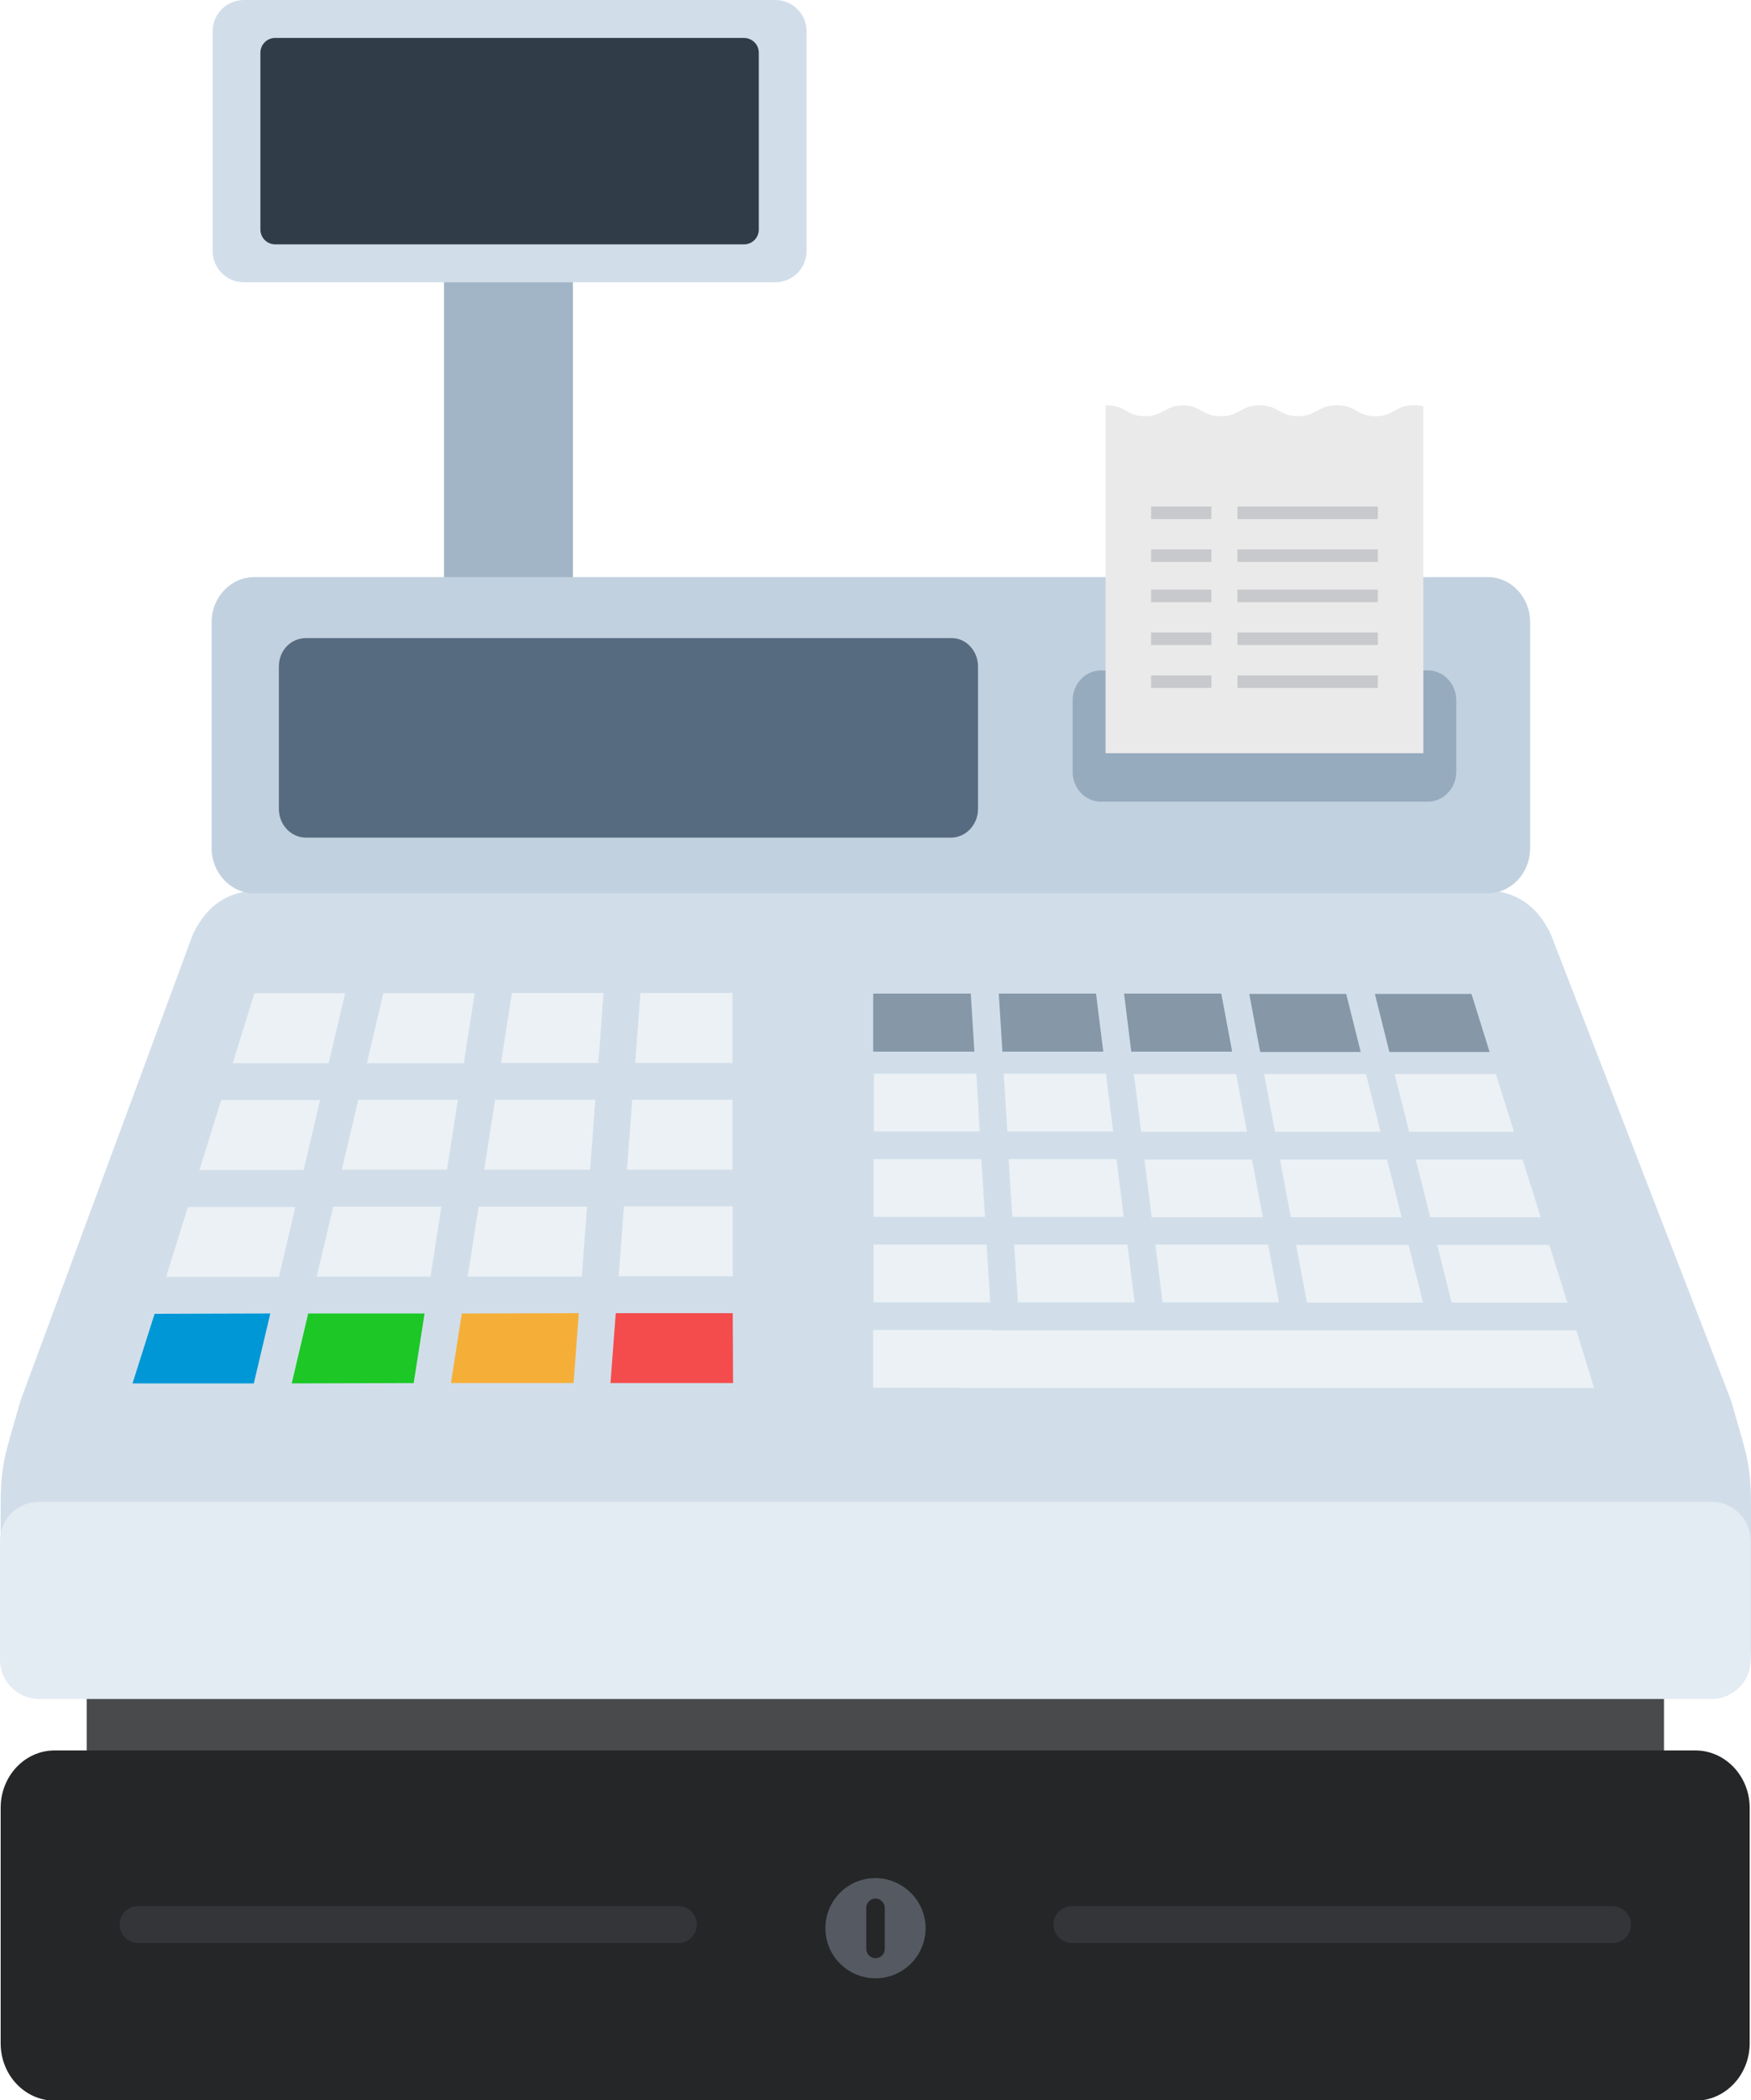
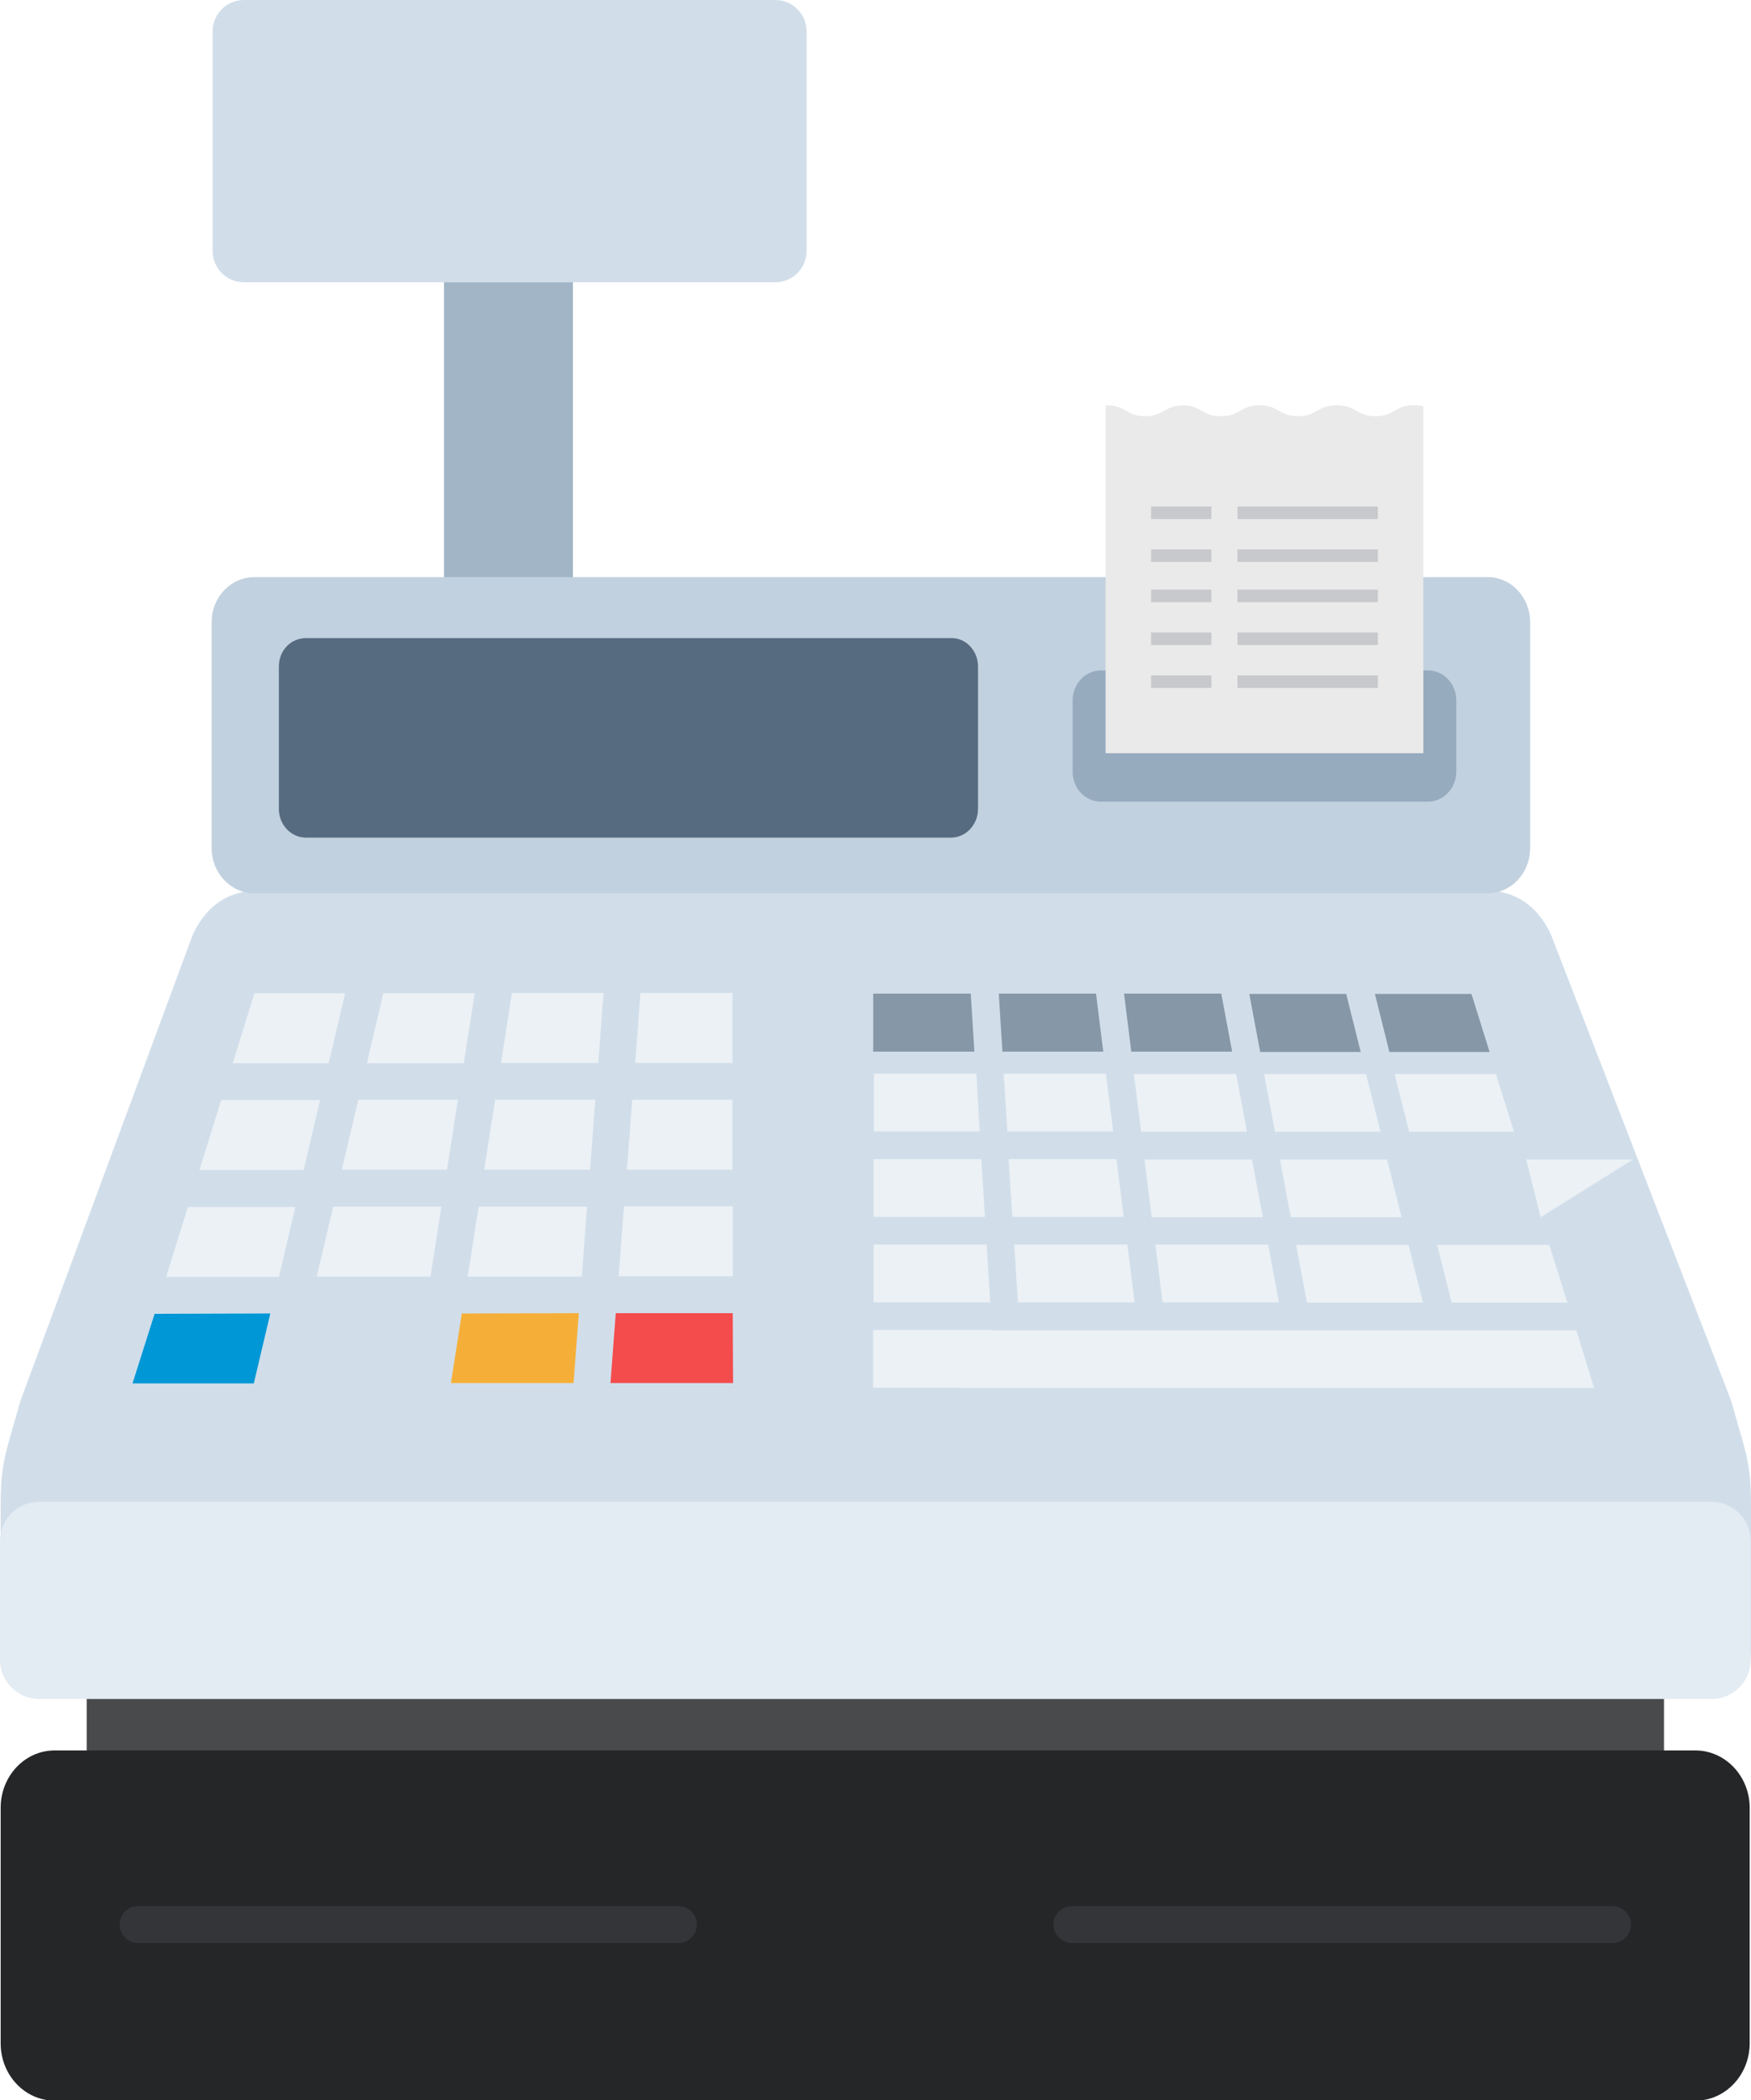
<svg xmlns="http://www.w3.org/2000/svg" version="1.1" id="objects" x="0px" y="0px" viewBox="0 0 531.2 636.9" style="enable-background:new 0 0 531.2 636.9;" xml:space="preserve">
  <style type="text/css">
	.st0{fill-rule:evenodd;clip-rule:evenodd;fill:#A2B5C7;}
	.st1{fill-rule:evenodd;clip-rule:evenodd;fill:#484A4C;}
	.st2{fill-rule:evenodd;clip-rule:evenodd;fill:#242628;}
	.st3{fill-rule:evenodd;clip-rule:evenodd;fill:#333538;}
	.st4{fill-rule:evenodd;clip-rule:evenodd;fill:#D1DEEA;}
	.st5{fill-rule:evenodd;clip-rule:evenodd;fill:#C2D1DF;}
	.st6{fill-rule:evenodd;clip-rule:evenodd;fill:#ECF1F5;}
	.st7{fill-rule:evenodd;clip-rule:evenodd;fill:#F44C4C;}
	.st8{fill-rule:evenodd;clip-rule:evenodd;fill:#F5AF38;}
	.st9{fill-rule:evenodd;clip-rule:evenodd;fill:#1CC726;}
	.st10{fill-rule:evenodd;clip-rule:evenodd;fill:#0097D6;}
	.st11{fill-rule:evenodd;clip-rule:evenodd;fill:#566B80;}
	.st12{fill-rule:evenodd;clip-rule:evenodd;fill:#97ABBF;}
	.st13{fill-rule:evenodd;clip-rule:evenodd;fill:#EAEAEA;}
	.st14{fill-rule:evenodd;clip-rule:evenodd;fill:#C7C9CC;}
	.st15{fill-rule:evenodd;clip-rule:evenodd;fill:#303C48;}
	.st16{fill-rule:evenodd;clip-rule:evenodd;fill:#E3EBF3;}
	.st17{fill-rule:evenodd;clip-rule:evenodd;fill:#555961;}
	.st18{fill-rule:evenodd;clip-rule:evenodd;fill:#8697A7;}
</style>
  <g>
    <polygon class="st0" points="173.8,80.8 173.8,181.1 134.7,181.1 134.7,80.8 173.8,80.8  " />
    <polygon class="st1" points="504.8,511.7 504.8,539.3 26.3,539.3 26.3,511.7 504.8,511.7  " />
    <path class="st2" d="M530.8,548.2v71.4c0,9.6-7.4,17.4-16.4,17.4H16.6c-9.1,0-16.4-7.8-16.4-17.4l0-71.4c0-9.6,7.3-17.4,16.4-17.4   h497.7C523.4,530.8,530.8,538.6,530.8,548.2L530.8,548.2z" />
    <path class="st3" d="M494.8,583.6c0,3.1-2.5,5.6-5.6,5.6H325.2c-3.1,0-5.6-2.5-5.6-5.6c0-3.1,2.5-5.6,5.6-5.6h163.9   C492.2,578,494.8,580.5,494.8,583.6L494.8,583.6z M211.4,583.6c0,3.1-2.5,5.6-5.6,5.6H41.9c-3.1,0-5.6-2.5-5.6-5.6   c0-3.1,2.5-5.6,5.6-5.6h163.9C208.9,578,211.4,580.5,211.4,583.6L211.4,583.6z" />
    <path class="st4" d="M531.2,499.9v-43.1c0-13.4-1.4-15.6-6-32l-54.8-141.7c-4.2-8.4-10.3-13.3-21.8-13.3H80.4   c-11.5,0-17.6,4.9-21.8,13.3L6.2,424.8c-4.6,16.4-6,18.6-6,32v43.1c0,9.8,4.6,15.2,13.4,15.2h504.2   C526.6,515.1,531.2,509.7,531.2,499.9L531.2,499.9z" />
    <path class="st5" d="M464.2,188.7v68.5c0,7.6-5.8,13.7-13,13.7h-374c-7.2,0-13-6.2-13-13.7v-68.5c0-7.6,5.8-13.7,13-13.7h374   C458.4,174.9,464.2,181.1,464.2,188.7L464.2,188.7z" />
-     <path class="st6" d="M483.6,420.9l-36.7,0H291.6v-0.1l-26.7,0l0-17.5l36,0l0,0.1h141.6l0,0l4,0l1.6,0l30.1,0L483.6,420.9   L483.6,420.9z M475.5,395l-35.1,0l-4.4-17.5l34,0L475.5,395L475.5,395z M431.7,395l-35.2,0l-3.3-17.5l34.1,0L431.7,395L431.7,395z    M388,394.9l-35.3,0l-2.2-17.5l34.2,0L388,394.9L388,394.9z M344.2,394.9l-35.4,0l-1.1-17.5l34.3,0L344.2,394.9L344.2,394.9z    M300.4,394.9l-35.4,0l0-17.5l34.3,0L300.4,394.9L300.4,394.9z M467.4,369.1l-33.5,0l-4.4-17.5l32.4,0L467.4,369.1L467.4,369.1z    M425.2,369.1l-33.6,0l-3.3-17.5l32.5,0L425.2,369.1L425.2,369.1z M383.1,369.1l-33.7,0l-2.2-17.5l32.6,0L383.1,369.1L383.1,369.1z    M340.9,369l-33.8,0l-1.1-17.5l32.7,0L340.9,369L340.9,369z M298.8,369l-33.8,0l0-17.5l32.7,0L298.8,369L298.8,369z M459.3,343.2   l-31.8,0l-4.4-17.5l30.7,0L459.3,343.2L459.3,343.2z M418.8,343.2l-32,0l-3.3-17.5l30.9,0L418.8,343.2L418.8,343.2z M378.3,343.2   l-32.1,0l-2.2-17.5l31,0L378.3,343.2L378.3,343.2z M337.7,343.1l-32.1,0l-1.1-17.5l31,0L337.7,343.1L337.7,343.1z M297.2,343.1   l-32.1,0l0-17.5l31.1,0L297.2,343.1L297.2,343.1z" />
+     <path class="st6" d="M483.6,420.9l-36.7,0H291.6v-0.1l-26.7,0l0-17.5l36,0l0,0.1h141.6l0,0l4,0l1.6,0l30.1,0L483.6,420.9   L483.6,420.9z M475.5,395l-35.1,0l-4.4-17.5l34,0L475.5,395L475.5,395z M431.7,395l-35.2,0l-3.3-17.5l34.1,0L431.7,395L431.7,395z    M388,394.9l-35.3,0l-2.2-17.5l34.2,0L388,394.9L388,394.9z M344.2,394.9l-35.4,0l-1.1-17.5l34.3,0L344.2,394.9L344.2,394.9z    M300.4,394.9l-35.4,0l0-17.5l34.3,0L300.4,394.9L300.4,394.9z M467.4,369.1l-4.4-17.5l32.4,0L467.4,369.1L467.4,369.1z    M425.2,369.1l-33.6,0l-3.3-17.5l32.5,0L425.2,369.1L425.2,369.1z M383.1,369.1l-33.7,0l-2.2-17.5l32.6,0L383.1,369.1L383.1,369.1z    M340.9,369l-33.8,0l-1.1-17.5l32.7,0L340.9,369L340.9,369z M298.8,369l-33.8,0l0-17.5l32.7,0L298.8,369L298.8,369z M459.3,343.2   l-31.8,0l-4.4-17.5l30.7,0L459.3,343.2L459.3,343.2z M418.8,343.2l-32,0l-3.3-17.5l30.9,0L418.8,343.2L418.8,343.2z M378.3,343.2   l-32.1,0l-2.2-17.5l31,0L378.3,343.2L378.3,343.2z M337.7,343.1l-32.1,0l-1.1-17.5l31,0L337.7,343.1L337.7,343.1z M297.2,343.1   l-32.1,0l0-17.5l31.1,0L297.2,343.1L297.2,343.1z" />
    <path class="st6" d="M50.4,387.2L57,366l32.6,0l-5,21.2L50.4,387.2L50.4,387.2z M96.1,387.1l5-21.2l32.8,0l-3.3,21.2L96.1,387.1   L96.1,387.1z M141.9,387.1l3.3-21.2l32.9,0l-1.6,21.2L141.9,387.1L141.9,387.1z M187.7,387l1.6-21.2l33,0l0,21.2L187.7,387   L187.7,387z M60.5,354.8l6.6-21.2l30,0l-5,21.2L60.5,354.8L60.5,354.8z M103.7,354.7l5-21.2l30.2,0l-3.3,21.2L103.7,354.7   L103.7,354.7z M146.9,354.7l3.3-21.2l30.4,0l-1.6,21.2L146.9,354.7L146.9,354.7z M190.2,354.7l1.6-21.2l30.4,0l0,21.2L190.2,354.7   L190.2,354.7z M70.6,322.4l6.6-21.2l27.5,0l-5,21.2L70.6,322.4L70.6,322.4z M111.3,322.4l5-21.2l27.7,0l-3.3,21.2L111.3,322.4   L111.3,322.4z M152,322.3l3.3-21.2l27.8,0l-1.6,21.2L152,322.3L152,322.3z M192.7,322.3l1.6-21.2l27.9,0l0,21.2L192.7,322.3   L192.7,322.3z" />
    <polygon class="st7" points="185.2,419.4 222.4,419.4 222.3,398.2 186.8,398.2 185.2,419.4  " />
    <polygon class="st8" points="136.8,419.4 174,419.4 175.6,398.2 140.1,398.3 136.8,419.4  " />
-     <polygon class="st9" points="88.5,419.5 125.5,419.4 128.8,398.3 93.5,398.3 88.5,419.5  " />
    <polygon class="st10" points="40.2,419.5 77,419.5 82,398.3 46.9,398.4 40.2,419.5  " />
    <path class="st11" d="M296.7,202.1v43.2c0,4.8-3.7,8.7-8.2,8.7H92.8c-4.5,0-8.2-3.9-8.2-8.7v-43.2c0-4.8,3.6-8.6,8.2-8.6h195.8   C293,193.4,296.7,197.3,296.7,202.1L296.7,202.1z" />
    <path class="st12" d="M441.8,212.4V234c0,5-3.9,9.1-8.6,9.1H334c-4.8,0-8.6-4.1-8.6-9.1v-21.6c0-5,3.8-9.1,8.6-9.1h99.2   C438,203.3,441.8,207.4,441.8,212.4L441.8,212.4z" />
    <path class="st13" d="M431.8,228.4V123.2c-0.8-0.2-1.7-0.3-2.9-0.3c-5.8,0-5.8,3.3-11.6,3.3c-5.8,0-5.8-3.3-11.7-3.3   c-6,0-6,3.3-11.8,3.3c-5.8,0-5.8-3.3-11.7-3.3c-5.8,0-5.8,3.3-11.8,3.3c-5.7,0-5.8-3.2-11.4-3.3c-5.7,0.1-5.8,3.3-11.5,3.3   c-5.8,0-5.8-3.3-11.7-3.3c-0.1,0-0.2,0-0.3,0v105.5H431.8L431.8,228.4z" />
    <path class="st14" d="M418,208.6h-42.6v-3.8H418V208.6L418,208.6z M367.5,208.6h-18.3v-3.8h18.3V208.6L367.5,208.6z M418,195.6   h-42.6v-3.8H418V195.6L418,195.6z M367.5,195.6h-18.3v-3.8h18.3V195.6L367.5,195.6z M418,182.6h-42.6v-3.8H418V182.6L418,182.6z    M367.5,182.6h-18.3v-3.8h18.3V182.6L367.5,182.6z M418,170.4h-42.6v-3.8H418V170.4L418,170.4z M367.5,170.4h-18.3v-3.8h18.3V170.4   L367.5,170.4z M418,157.4h-42.6v-3.8H418V157.4L418,157.4z M367.5,157.4h-18.3v-3.8h18.3V157.4L367.5,157.4z" />
    <path class="st4" d="M244.7,9.5v66.6c0,5.3-4.3,9.5-9.5,9.5H74c-5.3,0-9.5-4.3-9.5-9.5V9.5C64.5,4.3,68.7,0,74,0l161.2,0   C240.5,0,244.7,4.3,244.7,9.5L244.7,9.5z" />
-     <path class="st15" d="M230.2,16v53.6c0,2.5-2,4.5-4.5,4.5H83.5c-2.5,0-4.5-2-4.5-4.5V16c0-2.5,2-4.5,4.5-4.5h142.1   C228.2,11.5,230.2,13.5,230.2,16L230.2,16z" />
    <path class="st16" d="M531.1,467.3v36c0,6.6-5.3,11.9-11.9,11.9H11.9c-6.6,0-11.9-5.4-11.9-11.9l0-36c0-6.6,5.3-11.9,11.9-11.9   h507.2C525.7,455.3,531.1,460.7,531.1,467.3L531.1,467.3z" />
-     <path class="st17" d="M280.8,584.7c0,8.4-6.8,15.2-15.2,15.2c-8.4,0-15.2-6.8-15.2-15.2c0-8.4,6.8-15.2,15.2-15.2   C274,569.6,280.8,576.4,280.8,584.7L280.8,584.7z M262.8,591c0,1.5,1.3,2.8,2.8,2.8c1.6,0,2.8-1.3,2.8-2.8v-12.5   c0-1.5-1.3-2.8-2.8-2.8c-1.5,0-2.8,1.3-2.8,2.8V591L262.8,591z" />
    <path class="st18" d="M451.9,319l-30.4,0l-4.4-17.6l29.3,0L451.9,319L451.9,319z M412.8,319l-30.5,0l-3.3-17.6l29.4,0L412.8,319   L412.8,319z M373.8,318.9l-30.6,0l-2.2-17.6l29.5,0L373.8,318.9L373.8,318.9z M334.7,318.9l-30.6,0l-1.1-17.6l29.5,0L334.7,318.9   L334.7,318.9z M295.6,318.9l-30.7,0l0-17.6l29.6,0L295.6,318.9L295.6,318.9z" />
  </g>
</svg>